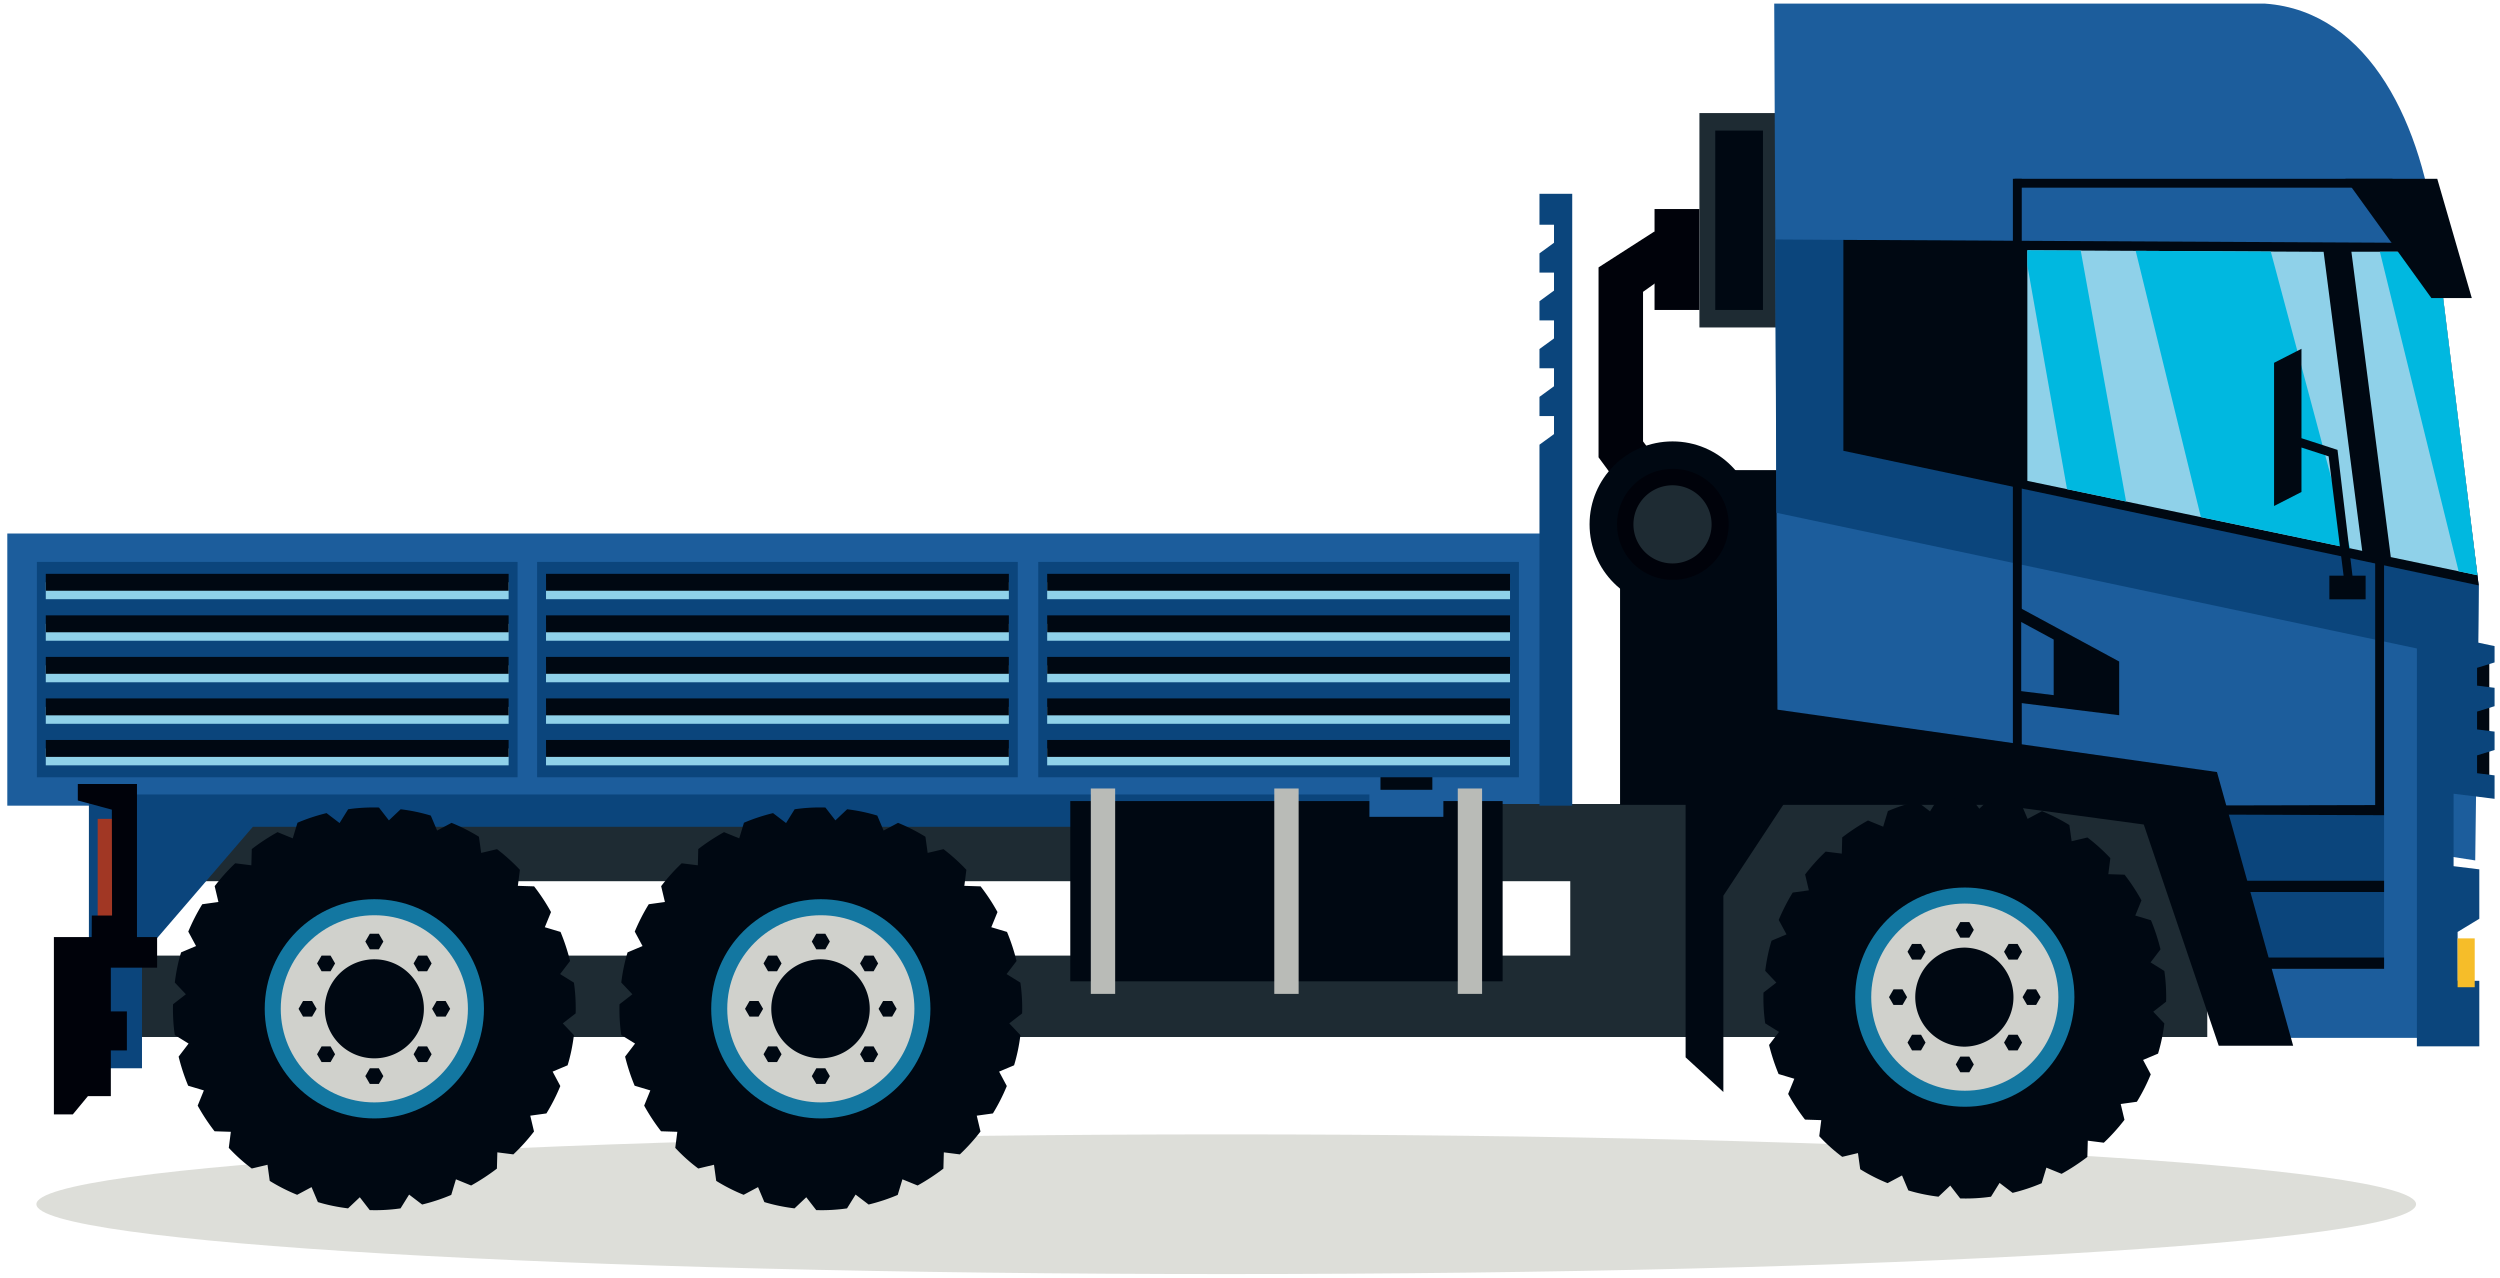
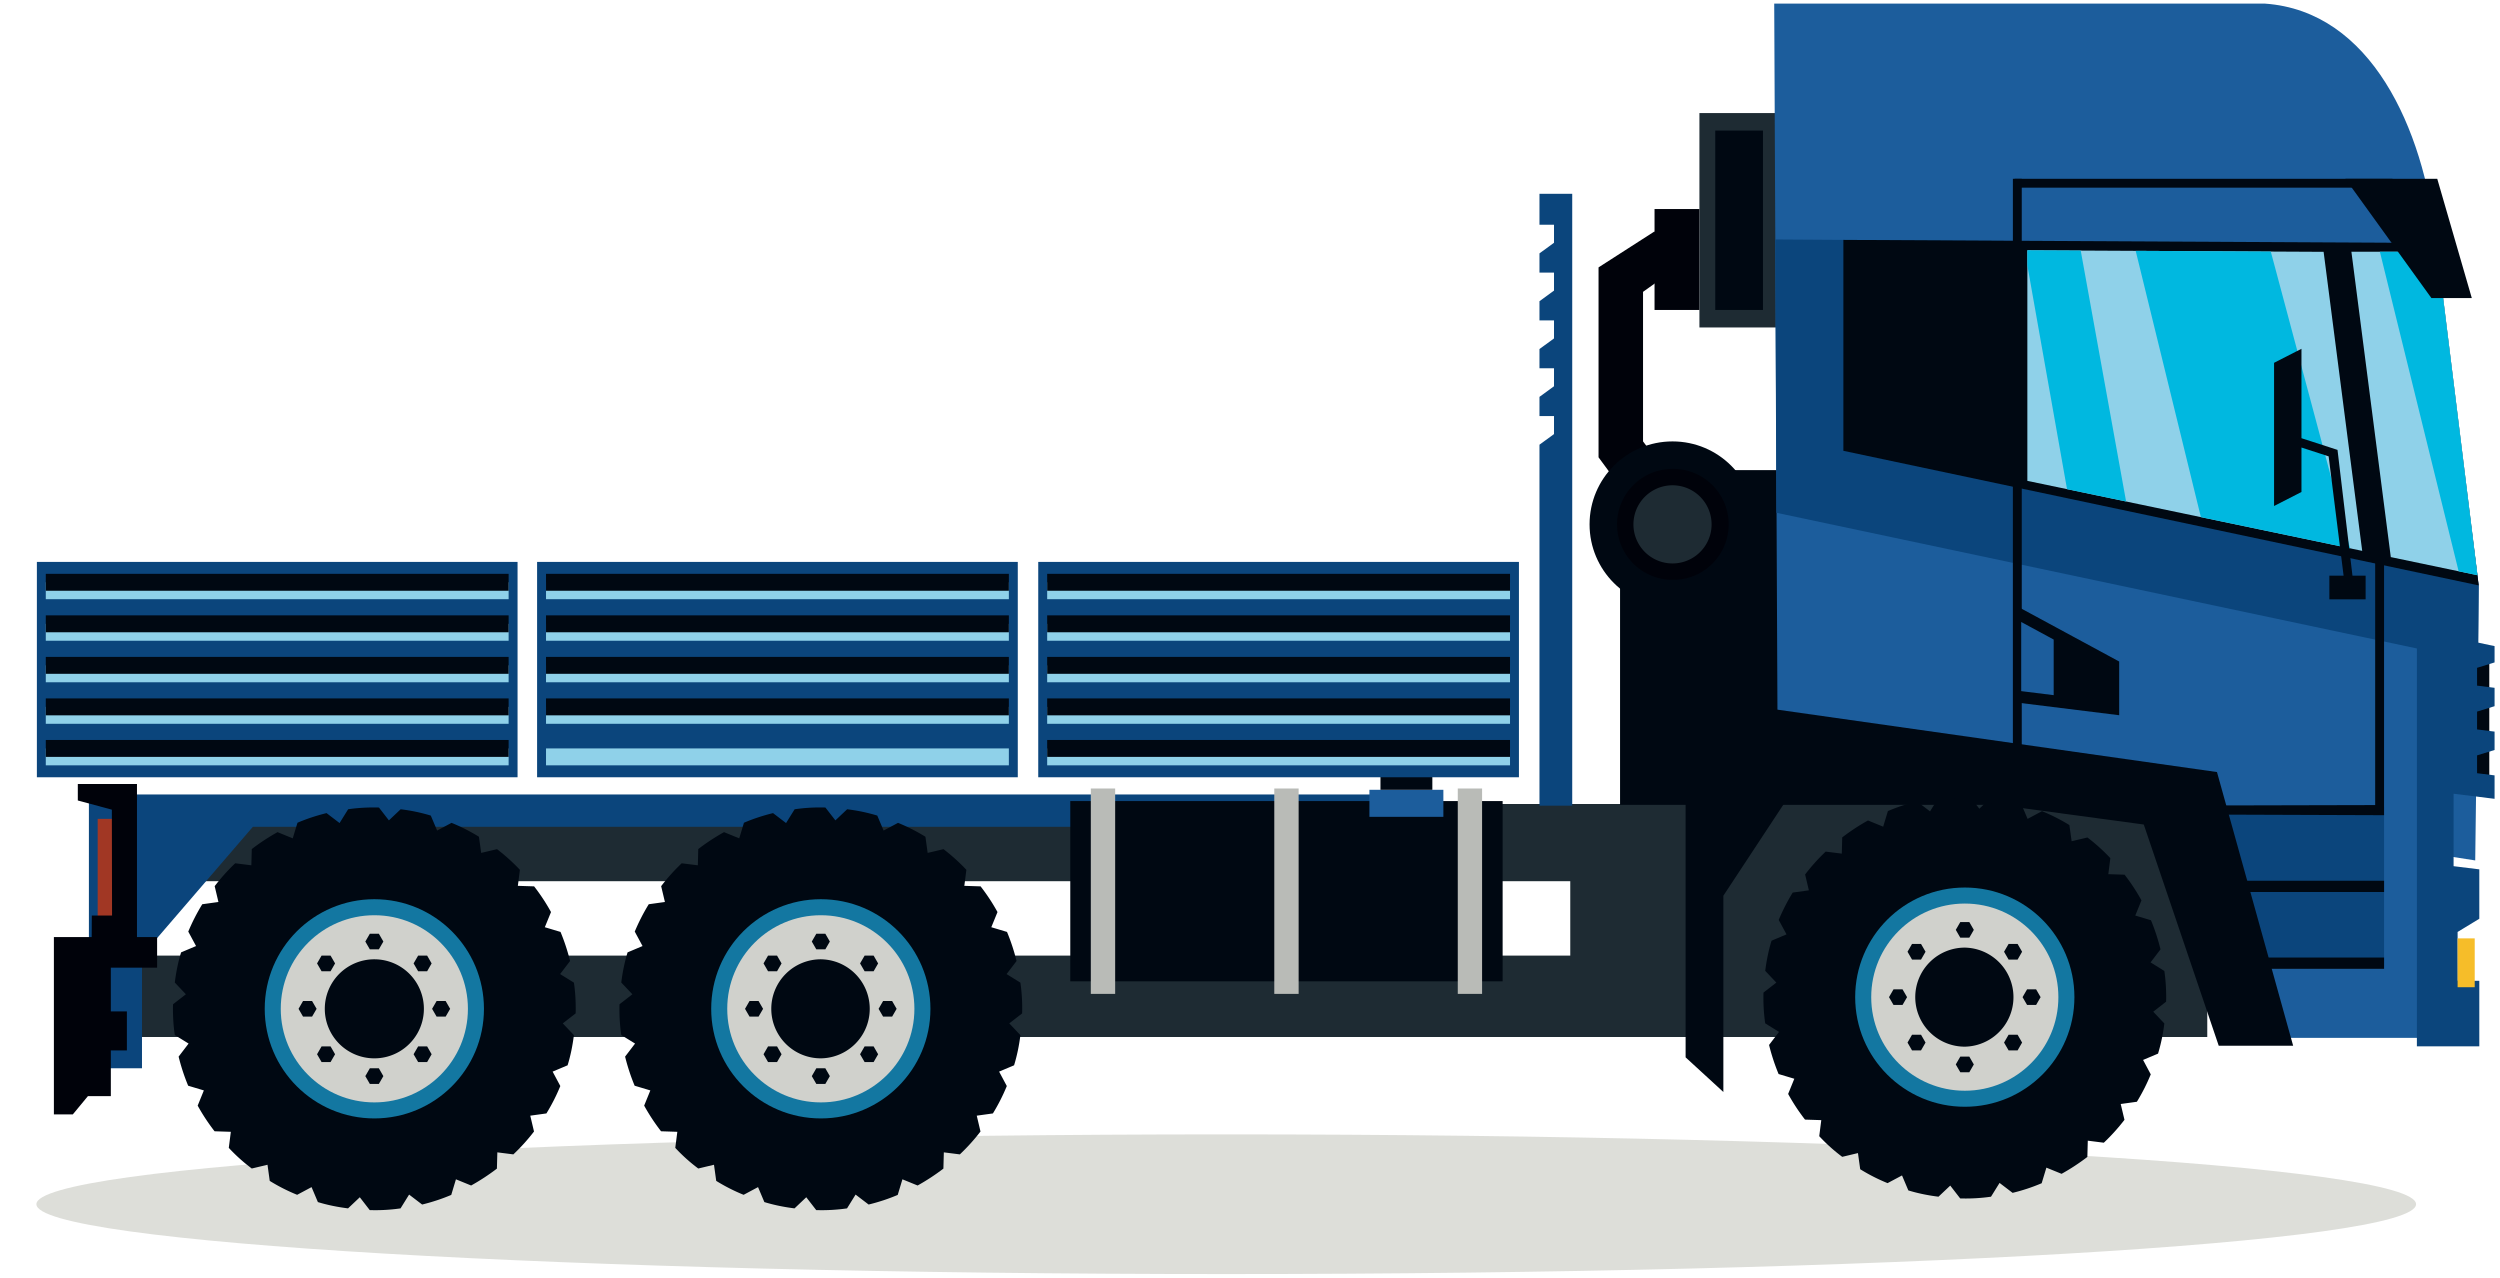
<svg xmlns="http://www.w3.org/2000/svg" width="309" height="158" viewBox="0 0 309 158">
  <g fill="none" fill-rule="evenodd">
-     <path fill="#1C5D9C" d="M.902 99.581h190.494V65.942H.902z" />
    <path d="M298.626 148.84c0 4.77-65.844 8.634-147.064 8.634S4.499 153.61 4.499 148.84c0-4.767 65.843-8.631 147.063-8.631 81.22 0 147.064 3.864 147.064 8.631" fill="#DDDED9" />
    <path d="M19.012 118.111H134.62v-9.191H19.012v9.191zm125.571 0h49.502v-9.191h-49.502v9.191zM13.632 99.371v28.8h259.186v-15.387h22.45v-11.453h-22.45v-1.96H13.632z" fill="#1E2B33" />
    <path d="M10.988 132.041h6.562V118.12l13.702-15.925h138.433l4.054-3.998H10.988v33.844" fill="#0B457C" />
    <path fill="#A13724" d="M12.073 114.3h3.255v-13.089h-3.255z" />
    <path fill="#00020A" d="M9.618 96.905h7.312V117.3l-5.611 1.138.028-5.282h2.503l-.025-13.081-4.207-1.136v-2.034" />
    <path fill="#00020A" d="M11.332 115.821H6.661v21.922h2.337l1.866-2.257H13.7v-15.881l5.719.003v-3.787h-8.087" />
    <path fill="#00020A" d="M12.073 129.833h3.61v-4.823h-3.61z" />
    <path d="M76.79 127.931l1.705 1.054-1.233 1.615a24.958 24.958 0 001.18 3.595l1.941.581-.765 1.879a24.443 24.443 0 002.088 3.171l2.011.065-.253 1.985a21.088 21.088 0 002.841 2.552l1.944-.464.276 1.994a22.446 22.446 0 003.387 1.721l1.781-.952.782 1.851c1.201.368 2.459.619 3.728.778l1.453-1.376 1.229 1.588a21.802 21.802 0 003.808-.212l1.057-1.706 1.612 1.23c1.241-.302 2.446-.7 3.597-1.189l.58-1.929 1.879.766a26.479 26.479 0 003.186-2.088l.053-2.01 1.98.252a24.016 24.016 0 002.552-2.828l-.463-1.957 1.997-.277a23.502 23.502 0 001.718-3.386l-.951-1.782 1.851-.781a21.82 21.82 0 00.779-3.728l-1.374-1.453 1.586-1.232c.013-.183.013-.383.013-.566a21.65 21.65 0 00-.225-3.239l-1.707-1.058 1.233-1.612a24.86 24.86 0 00-1.18-3.597l-1.942-.582.767-1.875a24.112 24.112 0 00-2.089-3.174l-2.01-.065.252-1.982a23.773 23.773 0 00-2.828-2.552l-1.957.463-.277-1.997a22.835 22.835 0 00-3.385-1.718l-1.784.953-.782-1.851a21.71 21.71 0 00-3.725-.781l-1.453 1.374-1.229-1.586c-.189-.013-.383-.013-.57-.013a21.77 21.77 0 00-3.238.225l-1.059 1.705-1.61-1.23c-1.244.306-2.447.7-3.595 1.191l-.584 1.93-1.877-.768a25.61 25.61 0 00-3.186 2.091l-.053 2.007-1.995-.249a23.867 23.867 0 00-2.538 2.828l.464 1.956-1.997.278a24.473 24.473 0 00-1.731 3.381l.964 1.787-1.852.781a21.93 21.93 0 00-.777 3.728l1.371 1.452-1.583 1.229c-.016.187-.016.383-.016.57 0 1.095.069 2.18.228 3.239" fill="#000812" />
    <path d="M115.002 124.692c0 7.483-6.064 13.546-13.546 13.546-7.483 0-13.552-6.063-13.552-13.546 0-7.484 6.069-13.55 13.552-13.55 7.482 0 13.546 6.066 13.546 13.55" fill="#1377A1" />
    <path d="M113.02 124.692c0 6.388-5.178 11.565-11.564 11.565-6.39 0-11.569-5.177-11.569-11.565 0-6.389 5.179-11.569 11.569-11.569 6.386 0 11.564 5.18 11.564 11.569" fill="#D0D1CC" />
    <path d="M95.331 124.692a6.122 6.122 0 006.125 6.12 6.122 6.122 0 000-12.243 6.124 6.124 0 00-6.125 6.123M100.897 117.34l-.559-.965.559-.965h1.114l.558.965-.558.965h-1.114M94.93 120.046l-.557-.967.557-.964h1.114l.558.964-.558.967H94.93M92.643 125.656l-.558-.964.558-.968h1.114l.561.968-.561.964h-1.114M100.897 132.04l-.559.969.559.964h1.114l.558-.964-.558-.969h-1.114M94.93 129.337l-.557.968.557.964h1.114l.558-.964-.558-.968H94.93M107.981 120.046l.555-.967-.555-.964h-1.115l-.561.964.561.967h1.115M110.266 125.656l.557-.964-.557-.968h-1.114l-.56.968.56.964h1.114M107.981 129.337l.555.968-.555.964h-1.115l-.561-.964.561-.968h1.115M21.605 127.931l1.705 1.054-1.233 1.615a24.835 24.835 0 001.18 3.595l1.94.581-.764 1.879a24.34 24.34 0 002.088 3.171l2.01.065-.252 1.985a21.088 21.088 0 002.841 2.552l1.944-.464.275 1.994a22.457 22.457 0 003.388 1.721l1.781-.952.782 1.851c1.2.368 2.459.619 3.727.778l1.454-1.376 1.228 1.588a21.78 21.78 0 003.808-.212l1.058-1.706 1.612 1.23c1.241-.302 2.446-.7 3.597-1.189l.58-1.929 1.879.766a26.388 26.388 0 003.185-2.088l.053-2.01 1.98.252a24.113 24.113 0 002.553-2.828l-.464-1.957 1.997-.277a23.4 23.4 0 001.718-3.386l-.951-1.782 1.852-.781c.37-1.204.62-2.458.779-3.728l-1.374-1.453 1.586-1.232c.013-.183.013-.383.013-.566 0-1.099-.066-2.182-.225-3.239l-1.707-1.058 1.233-1.612a24.984 24.984 0 00-1.18-3.597l-1.942-.582.766-1.875a24.105 24.105 0 00-2.088-3.174l-2.01-.065.252-1.982a23.773 23.773 0 00-2.828-2.552l-1.957.463-.278-1.997a22.787 22.787 0 00-3.385-1.718l-1.783.953-.782-1.851a21.722 21.722 0 00-3.726-.781l-1.453 1.374-1.228-1.586c-.189-.013-.384-.013-.57-.013-1.1 0-2.182.066-3.239.225l-1.059 1.705-1.61-1.23c-1.243.306-2.446.7-3.594 1.191l-.585 1.93-1.877-.768a25.672 25.672 0 00-3.185 2.091l-.053 2.007-1.996-.249a23.947 23.947 0 00-2.537 2.828l.464 1.956-1.998.278a24.467 24.467 0 00-1.73 3.381l.963 1.787-1.851.781c-.37 1.2-.619 2.458-.777 3.728l1.37 1.452-1.582 1.229c-.017.187-.017.383-.017.57 0 1.095.07 2.18.229 3.239" fill="#000812" />
    <path d="M59.817 124.692c0 7.483-6.065 13.546-13.546 13.546-7.483 0-13.552-6.063-13.552-13.546 0-7.484 6.069-13.55 13.552-13.55 7.481 0 13.546 6.066 13.546 13.55" fill="#1377A1" />
    <path d="M57.834 124.692c0 6.388-5.177 11.565-11.563 11.565-6.391 0-11.569-5.177-11.569-11.565 0-6.389 5.178-11.569 11.569-11.569 6.386 0 11.563 5.18 11.563 11.569" fill="#D0D1CC" />
    <path d="M40.145 124.692a6.122 6.122 0 006.126 6.12 6.121 6.121 0 000-12.243 6.124 6.124 0 00-6.126 6.123M45.712 117.34l-.559-.965.559-.965h1.114l.557.965-.557.965h-1.114M39.745 120.046l-.557-.967.557-.964h1.114l.557.964-.557.967h-1.114M37.457 125.656l-.557-.964.557-.968h1.114l.562.968-.562.964h-1.114M45.712 132.04l-.559.969.559.964h1.114l.557-.964-.557-.969h-1.114M39.745 129.337l-.557.968.557.964h1.114l.557-.964-.557-.968h-1.114M52.795 120.046l.555-.967-.555-.964h-1.114l-.561.964.561.967h1.114M55.081 125.656l.557-.964-.557-.968h-1.115l-.559.968.559.964h1.115M52.795 129.337l.555.968-.555.964h-1.114l-.561-.964.561-.968h1.114M132.287 121.291h53.438V99.01h-53.438z" fill="#000812" />
    <path fill="#1C5D9C" d="M169.26 100.961h9.141v-3.342h-9.141z" />
    <path fill="#000812" d="M170.626 95.189v2.434h6.412v-2.434h-1.332l-.195.684h-3.362l-.193-.684h-1.33" />
    <path fill="#1C5D9C" d="M172.842 95.874h1.98v-.936h-1.98z" />
    <path fill="#B9BBB7" d="M157.502 122.844h3.009V97.458h-3.009zM180.181 122.844h3.005V97.458h-3.005zM134.824 122.844h3.01V97.458h-3.01z" />
    <path fill="#0B457C" d="M4.558 96.07H63.97V69.452H4.558zM66.385 96.07h59.413V69.452H66.385zM128.327 96.07h59.413V69.452h-59.413z" />
    <path fill="#8FD1E9" d="M5.659 74.06h57.207v-2.091H5.659z" />
    <path fill="#000812" d="M5.659 73.016h57.207v-2.091H5.659z" />
    <path fill="#8FD1E9" d="M5.659 79.196h57.207v-2.092H5.659z" />
    <path fill="#000812" d="M5.659 78.149h57.207v-2.091H5.659z" />
    <path fill="#8FD1E9" d="M5.659 84.329h57.207v-2.091H5.659z" />
    <path fill="#000812" d="M5.659 83.283h57.207v-2.091H5.659z" />
    <path fill="#8FD1E9" d="M5.659 89.462h57.207v-2.091H5.659z" />
    <path fill="#000812" d="M5.659 88.416h57.207v-2.091H5.659z" />
    <path fill="#8FD1E9" d="M5.659 94.596h57.207v-2.091H5.659z" />
    <path fill="#000812" d="M5.659 93.551h57.207V91.46H5.659z" />
    <path fill="#8FD1E9" d="M67.488 74.06h57.207v-2.091H67.488z" />
    <path fill="#000812" d="M67.488 73.016h57.207v-2.091H67.488z" />
    <path fill="#8FD1E9" d="M67.488 79.196h57.207v-2.092H67.488z" />
    <path fill="#000812" d="M67.488 78.149h57.207v-2.091H67.488z" />
    <path fill="#8FD1E9" d="M67.488 84.329h57.207v-2.091H67.488z" />
    <path fill="#000812" d="M67.488 83.283h57.207v-2.091H67.488z" />
    <path fill="#8FD1E9" d="M67.488 89.462h57.207v-2.091H67.488z" />
    <path fill="#000812" d="M67.488 88.416h57.207v-2.091H67.488z" />
    <path fill="#8FD1E9" d="M67.488 94.596h57.207v-2.091H67.488z" />
-     <path fill="#000812" d="M67.488 93.551h57.207V91.46H67.488z" />
    <path fill="#8FD1E9" d="M129.431 74.06h57.207v-2.091h-57.207z" />
    <path fill="#000812" d="M129.431 73.016h57.207v-2.091h-57.207z" />
    <path fill="#8FD1E9" d="M129.431 79.196h57.207v-2.092h-57.207z" />
    <path fill="#000812" d="M129.431 78.149h57.207v-2.091h-57.207z" />
    <path fill="#8FD1E9" d="M129.431 84.329h57.207v-2.091h-57.207z" />
    <path fill="#000812" d="M129.431 83.283h57.207v-2.091h-57.207z" />
    <path fill="#8FD1E9" d="M129.431 89.462h57.207v-2.091h-57.207z" />
    <path fill="#000812" d="M129.431 88.416h57.207v-2.091h-57.207z" />
    <path fill="#8FD1E9" d="M129.431 94.596h57.207v-2.091h-57.207z" />
    <path fill="#000812" d="M129.431 93.551h57.207V91.46h-57.207z" />
    <path fill="#00020A" d="M204.501 28.602l-6.921 4.447v23.475l6.921 9.391 4.632-3.336-6.054-8.021V36.072l3.645-2.603-2.223-4.867" />
    <path fill="#000812" d="M219.862 91.468V58.107h-19.623v41.374h72.122v-8.013h-52.499" />
    <path d="M196.47 64.813c0 5.663 4.593 10.252 10.254 10.252 5.665 0 10.257-4.589 10.257-10.252 0-5.666-4.592-10.255-10.257-10.255-5.661 0-10.254 4.589-10.254 10.255" fill="#000812" />
    <path d="M199.868 64.813a6.855 6.855 0 006.856 6.854 6.856 6.856 0 100-13.711 6.856 6.856 0 00-6.856 6.857" fill="#00020A" />
    <path d="M201.893 64.813a4.83 4.83 0 109.66-.002 4.83 4.83 0 00-9.66.002M210.048 40.477h9.813v-26.5h-9.813z" fill="#1E2B33" />
    <path fill="#000812" d="M212.005 38.311h5.899V16.139h-5.899z" />
    <path fill="#00020A" d="M204.501 38.311h5.547V25.837h-5.547z" />
    <path d="M218.182 126.488l1.705 1.054-1.231 1.615a25.022 25.022 0 001.178 3.594l1.944.582-.764 1.879a24.023 24.023 0 002.086 3.171l2.01.065-.252 1.985a21.28 21.28 0 002.841 2.552l1.944-.465.278 1.996a22.336 22.336 0 003.382 1.719l1.786-.951.782 1.851c1.199.368 2.457.619 3.725.778l1.454-1.375 1.228 1.587a21.91 21.91 0 003.809-.212l1.059-1.705 1.612 1.229a23.12 23.12 0 003.592-1.189l.583-1.928 1.878.765a26.049 26.049 0 003.186-2.088l.053-2.01 1.983.252a24.292 24.292 0 002.552-2.828l-.464-1.957 1.998-.277a23.525 23.525 0 001.715-3.385l-.95-1.783 1.851-.781a22.03 22.03 0 00.777-3.728l-1.371-1.453 1.583-1.232c.017-.183.017-.383.017-.566 0-1.099-.07-2.181-.229-3.239l-1.703-1.058 1.229-1.612a24.733 24.733 0 00-1.178-3.597l-1.94-.581.764-1.876a23.992 23.992 0 00-2.086-3.174l-2.01-.065.25-1.982a23.618 23.618 0 00-2.828-2.552l-1.957.463-.276-1.997a22.97 22.97 0 00-3.384-1.718l-1.784.953-.782-1.851a21.92 21.92 0 00-3.728-.781l-1.453 1.375-1.228-1.587c-.187-.013-.386-.013-.568-.013a21.81 21.81 0 00-3.241.225l-1.057 1.705-1.612-1.23c-1.241.306-2.446.7-3.596 1.192l-.583 1.929-1.877-.768a25.974 25.974 0 00-3.185 2.091l-.053 2.007-1.993-.249a23.788 23.788 0 00-2.54 2.828l.464 1.957-1.998.277a24.803 24.803 0 00-1.73 3.381l.964 1.787-1.85.781c-.37 1.2-.622 2.458-.781 3.728l1.374 1.452-1.586 1.229c-.013.187-.013.383-.013.57 0 1.095.066 2.181.225 3.239" fill="#000812" />
    <path d="M256.398 123.248c0 7.483-6.064 13.548-13.546 13.548-7.483 0-13.552-6.065-13.552-13.548 0-7.482 6.069-13.549 13.552-13.549 7.482 0 13.546 6.067 13.546 13.549" fill="#1377A1" />
    <path d="M254.415 123.248c0 6.389-5.176 11.566-11.563 11.566-6.39 0-11.569-5.177-11.569-11.566 0-6.387 5.179-11.568 11.569-11.568 6.387 0 11.563 5.181 11.563 11.568" fill="#D0D1CC" />
    <path d="M236.726 123.248a6.123 6.123 0 006.126 6.121 6.123 6.123 0 000-12.244 6.126 6.126 0 00-6.126 6.123M242.293 115.897l-.559-.965.559-.965h1.114l.557.965-.557.965h-1.114M236.326 118.603l-.557-.967.557-.964h1.114l.557.964-.557.967h-1.114M234.039 124.213l-.558-.965.558-.967h1.114l.561.967-.561.965h-1.114M242.293 130.597l-.559.969.559.964h1.114l.557-.964-.557-.969h-1.114M236.326 127.894l-.557.968.557.964h1.114l.557-.964-.557-.968h-1.114M249.376 118.603l.555-.967-.555-.964h-1.114l-.561.964.561.967h1.114M251.662 124.213l.557-.965-.557-.967h-1.114l-.56.967.56.965h1.114M249.376 127.894l.555.968-.555.964h-1.114l-.561-.964.561-.968h1.114M208.342 91.922v38.767l4.666 4.281v-24.259l7.909-12.004h5.973l4.855-6.785h-23.403" fill="#000812" />
    <path fill="#0B457C" d="M190.279 23.956v3.823h1.796v2.227l-1.796 1.311v2.374h1.796v2.227l-1.796 1.311v2.374h1.796v2.227l-1.796 1.31v2.375h1.796v2.227l-1.796 1.31v2.374h1.796v2.227l-1.796 1.311v44.617h4.048V23.956h-4.048" />
    <path d="M219.716 92.913L219.293.448h60.67c13.117.938 19.558 15.438 21.109 29.122l.356 3.895 4.937 38.996-.428 33.889-86.221-13.437" fill="#1C5D9C" />
    <path fill="#1C5D9C" d="M274.843 128.279h25.685V100.58h-33.622l7.937 27.699" />
    <path fill="#0B457C" d="M273.548 119.467h21.125V99.74h-21.125zM219.559 63.379l-.136-33.783 81.547.547.458 3.268 4.937 38.995-.057 9.352-86.749-18.379" />
    <path fill="#000812" d="M276.886 110.251h17.787v-1.391h-17.787zM276.886 119.741h17.787v-1.389h-17.787zM305.818 97.44l1.859.23V79.854l-1.859-.23V97.44" />
    <path fill="#0B457C" d="M298.727 129.327h7.715v-8.099l-2.664-.019-.019-6.02 2.683-1.631v-6.105l-3.179-.393v-8.954l5.066.628v-2.898l-2.164-.267v-2.203l2.164-.667v-2.273l-2.164-.268v-2.206l2.164-.667v-2.273l-2.164-.268v-2.202l2.164-.667V79.86l-9.602-2.034v51.501" />
    <path fill="#000812" d="M249.89 58.234v37.681l18.031 3.654 25.65-.062V64.066h1.098v36.469l.004.225-26.91-.099-18.976-3.776.005-.033V58.234h1.098M248.792 30.672h1.098v-8.571h-1.098z" />
    <path fill="#000812" d="M249.006 23.199h46.703v-1.098h-46.703zM274.234 129.249l-9.263-27.338-45.678-6.174v-8.08l54.725 7.768 9.414 33.824h-9.198M306.369 72.358L227.841 55.72V29.651l73.287.383 5.241 42.324" />
    <path fill="#8FD1E9" d="M301.261 31.113l4.952 39.984-10.71-2.24-4.87-37.744h10.628" />
    <path fill="#00B8E0" d="M301.261 31.113l4.952 39.984-2.327-.487-9.735-39.497h7.11" />
    <path fill="#8FD1E9" d="M291.968 68.087l-41.387-8.653V30.935l36.618.191 4.769 36.961" />
    <path fill="#00B8E0" d="M262.786 61.985l-7.302-1.526-4.903-27.66v-1.864l6.595.034 5.61 31.016M263.97 31.004l8.059 32.914 18.442 3.856-9.802-36.682-16.699-.088" />
    <path fill="#000812" d="M284.461 43.11v11.052l4.455 1.443 1.849 15.549h1.626v2.927h-4.483v-2.927h1.761l-1.849-14.749-3.359-1.091v5.495l-3.387 1.734V44.844l3.387-1.734M289.889 22.101h11.356l4.27 14.741h-4.993l-10.633-14.741M261.93 88.402v-6.638l-12.512-6.77v11.858l12.512 1.55" />
    <path fill="#1C5D9C" d="M253.835 79.049l-4.014-2.171v8.546l4.014.498v-6.873" />
    <path fill="#F6BD29" d="M303.759 122.02h2.116v-6.036h-2.116z" />
  </g>
</svg>